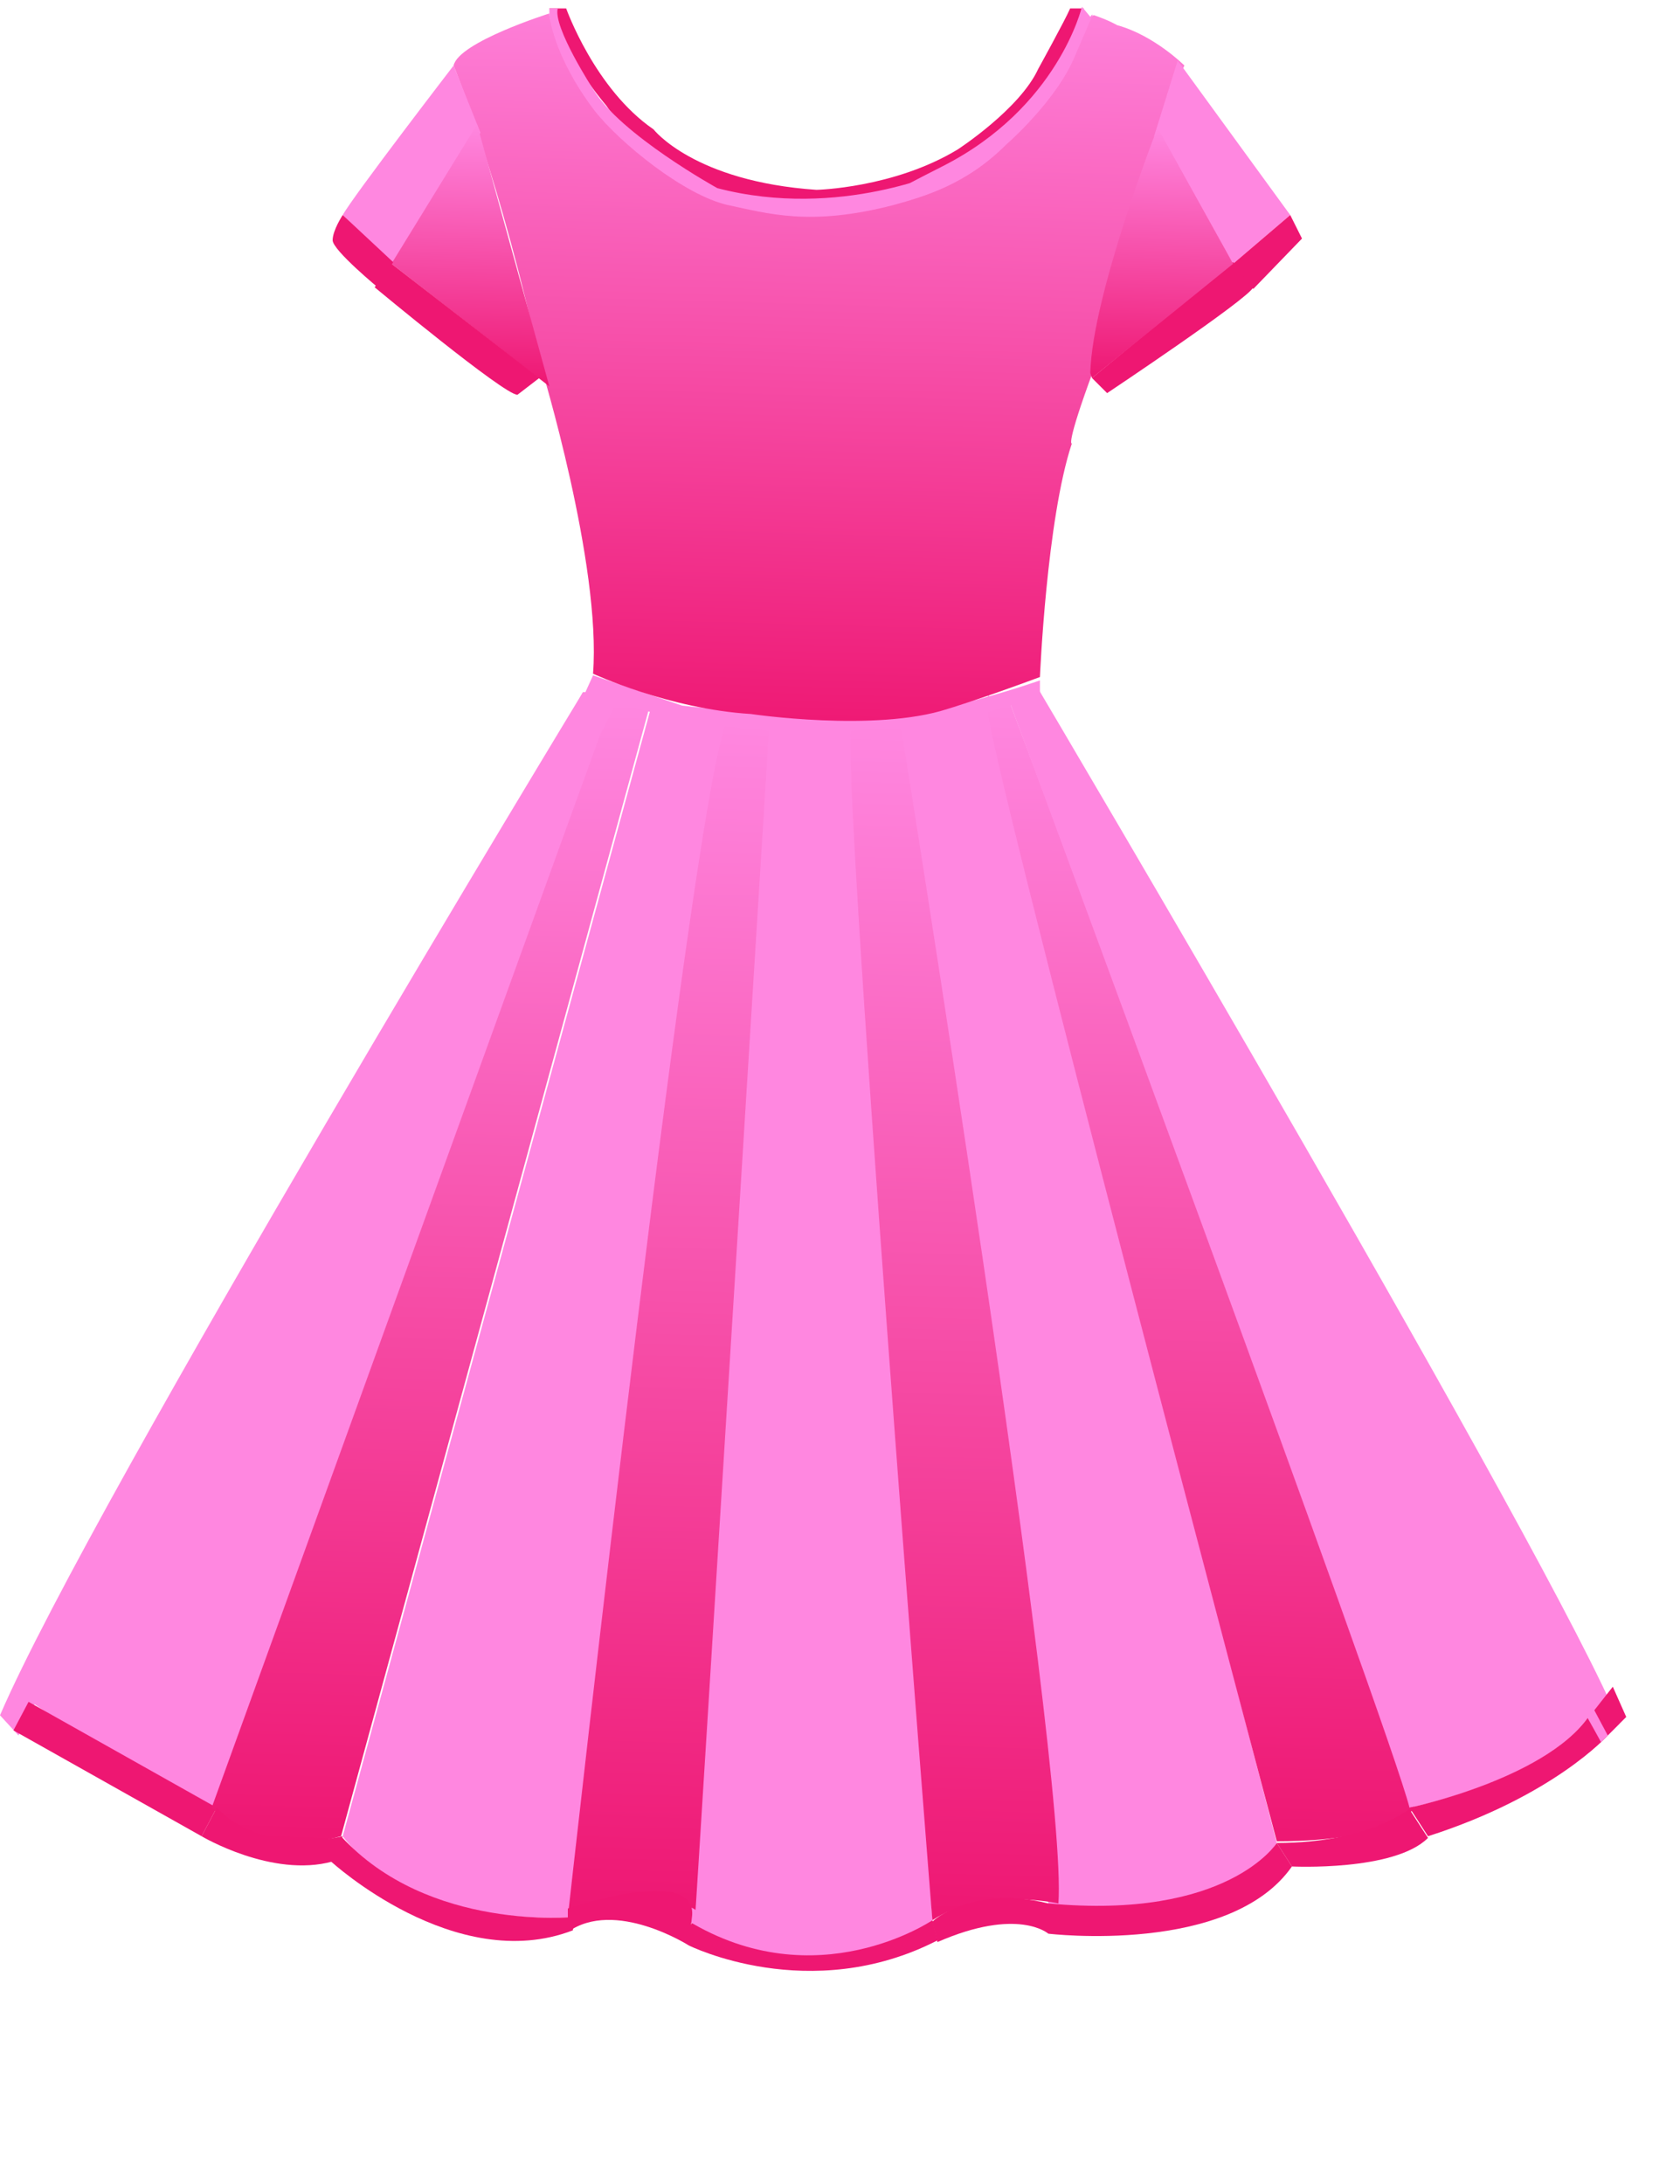
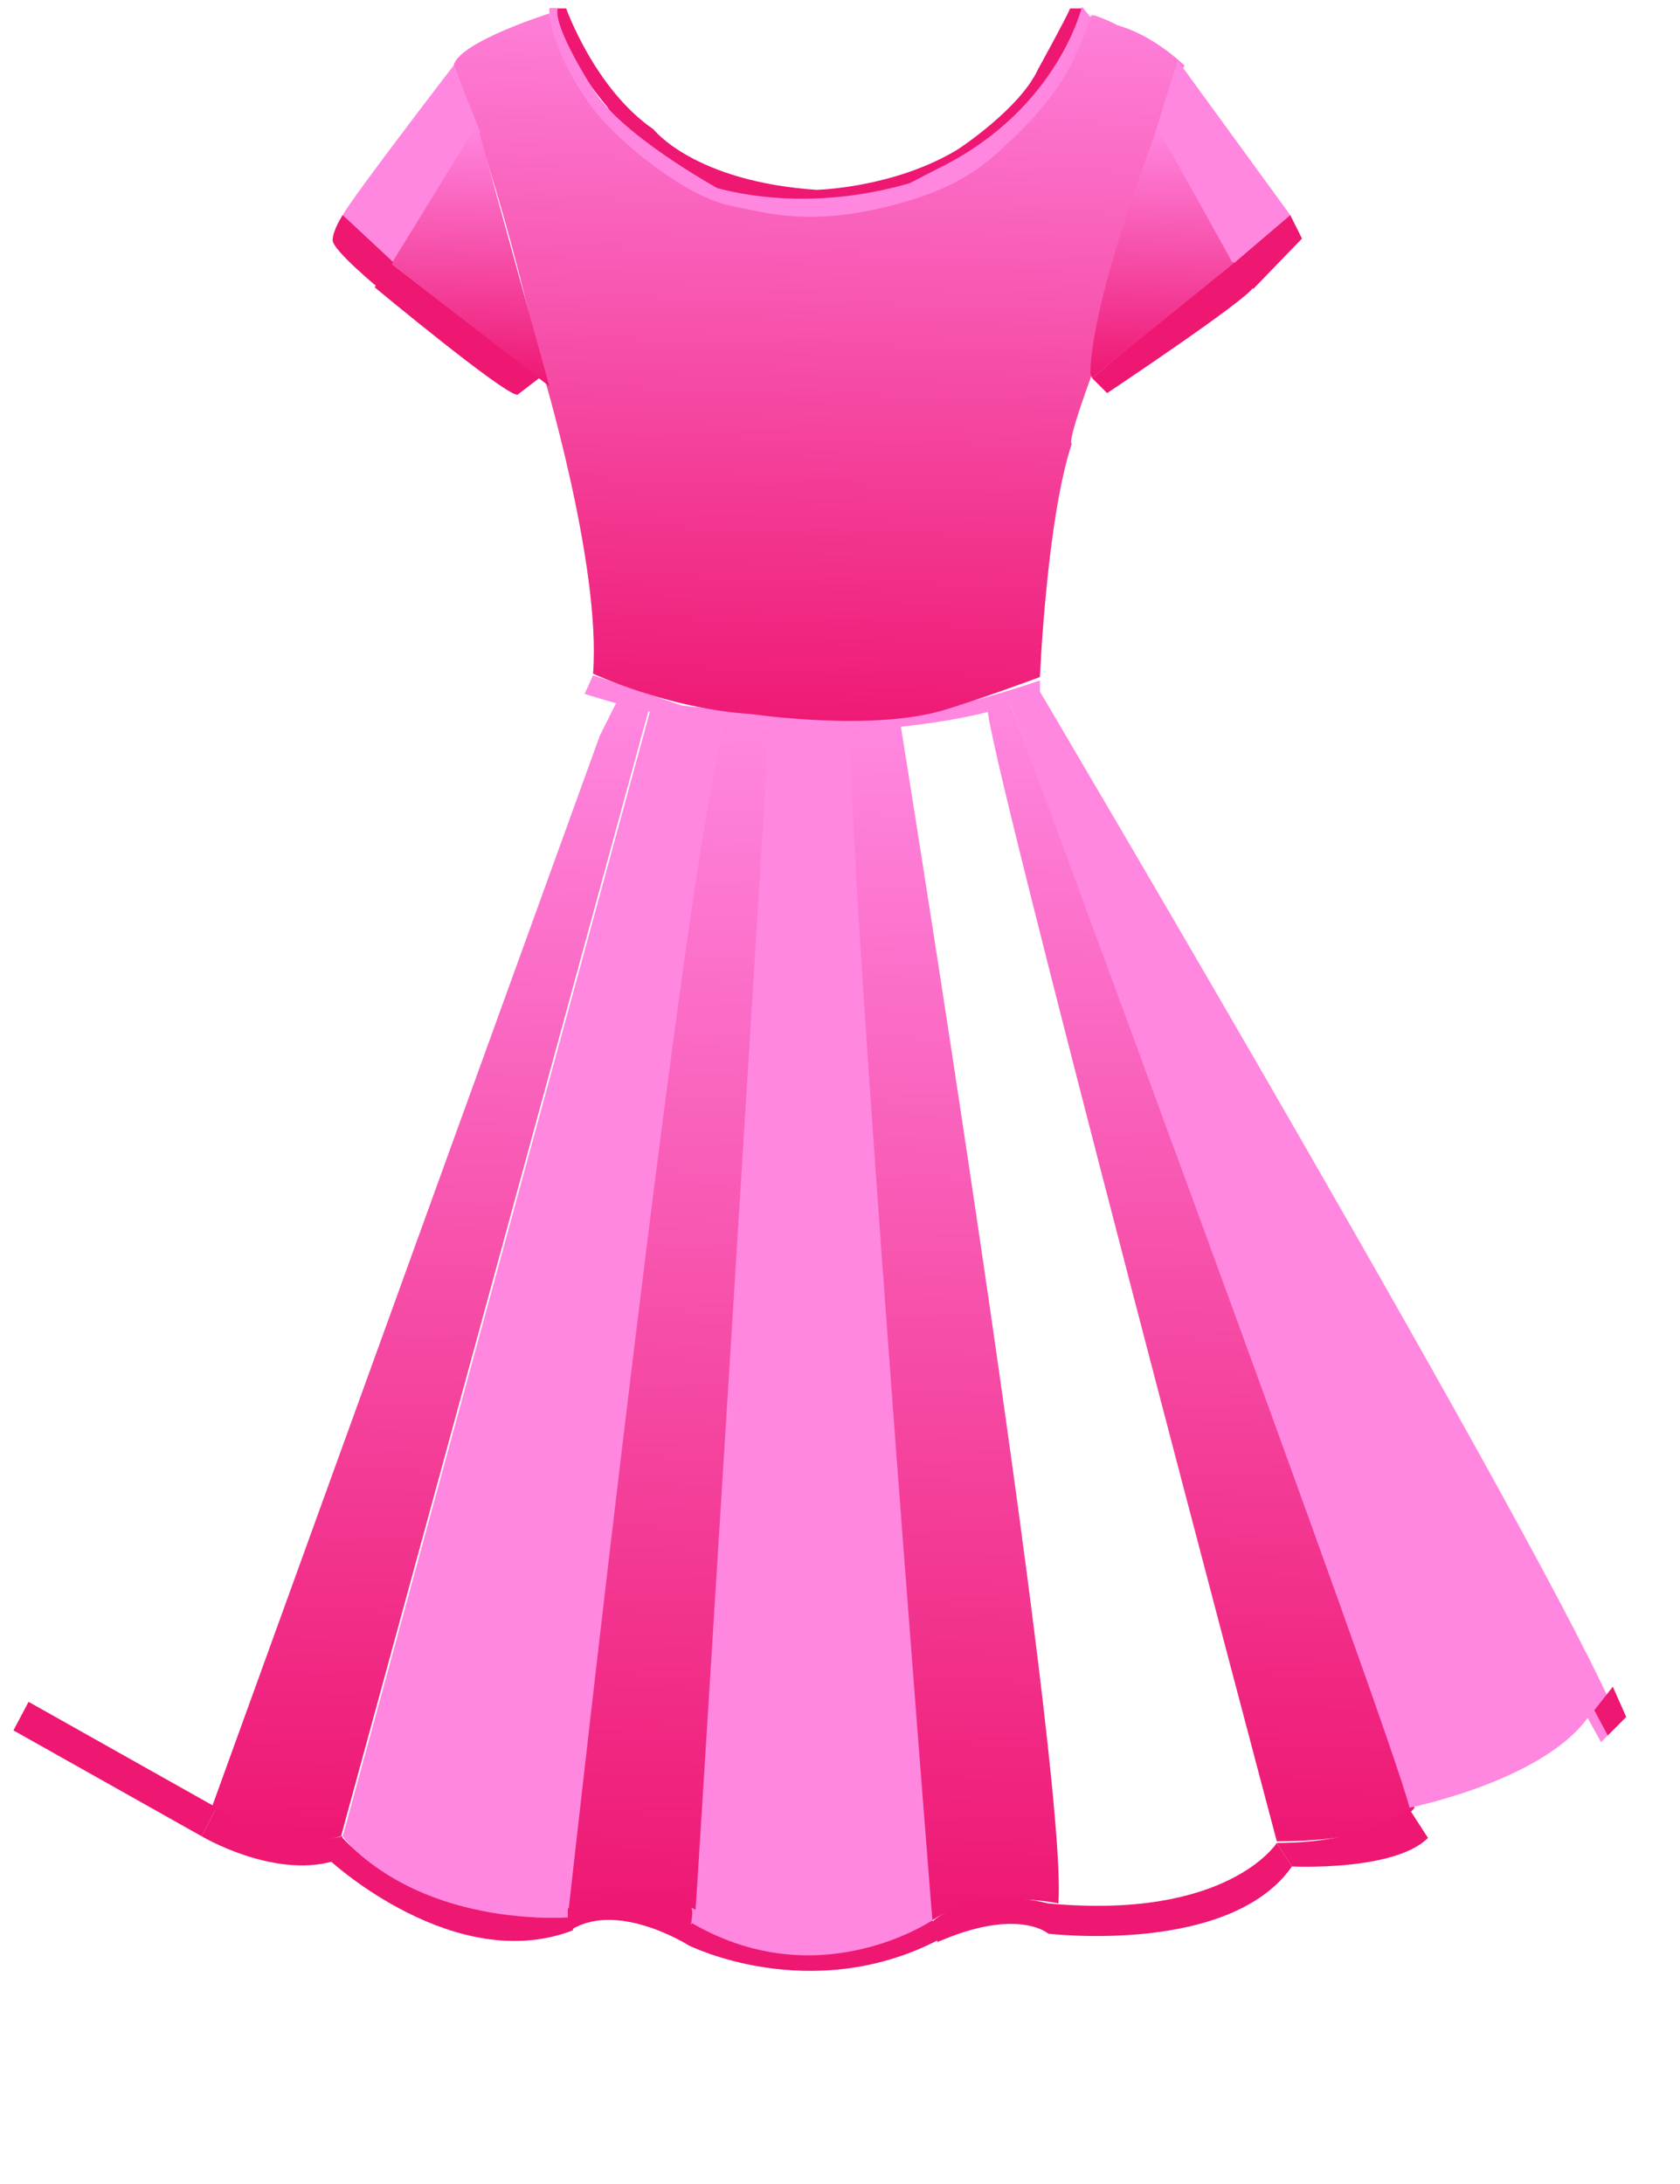
<svg xmlns="http://www.w3.org/2000/svg" enable-background="new 0 0 100 130" viewBox="0 0 100 130">
  <defs>
</defs>
-   <path fill="#FF87E0" d="M34.7,41.2c0,0-29.2,48.1-34.7,60.9l1.1,1.2l3-5.8l12.3-22c0,0,6.2-10.9,6.8-11.4s6.3-11.6,6.3-11.6  l5.7-11.1L34.7,41.2" />
  <path fill="#EE1772" d="M40.9,114.3l0.1,1.5c0,0,7.2,3.6,14.8-0.3l-0.3-1.2c0,0-8.9,3.4-14.2,0c-5.3-3.4,0,0,0,0l-0.2,0.3" />
  <path fill="#FF87E0" d="M45.4,43l5.7,0.3l4.4,71c0,0-6.9,4.7-14.6,0c-6.2-3.8,0,0,0,0l0,0c0,0,3.4-73.7,4.9-71" />
-   <path fill="#FF87E0" d="M53.2,42.8c0,0,9.1,60.8,9.2,70.6c0,0.9,0,0,0,0s9.3,2.8,13.6-3.7c0,0-17.2-66.1-17.2-68.8  c0.1-4.4,0,1.1,0,1.1S55.5,42.6,53.2,42.8" />
  <path fill="#EE1772" d="M62.4,113.3l0,1.8c0,0,10.8,1.3,14.5-4l-0.9-1.4C76,109.7,73.1,114.3,62.4,113.3  C52.1,112.3,62.4,113.3,62.4,113.3L62.4,113.3" />
  <linearGradient id="SVGID_1_" gradientUnits="userSpaceOnUse" x1="70.546" y1="109.585" x2="72.468" y2="42.172">
    <stop offset="0" style="stop-color:#EE1772" />
    <stop offset="1" style="stop-color:#FF87E0" />
  </linearGradient>
  <path fill="url(#SVGID_1_)" d="M58.8,42.2l1.3-0.4c0,0,20.6,54.7,24.1,65.8c0,0-1.2,2-8.2,2s0,0,0,0S58.4,43.3,58.8,42.2" />
  <path fill="#EE1772" d="M76,109.7l0.9,1.4c0,0,6.1,0.3,8.1-1.7l-1.1-1.7C83.9,107.6,81.6,109.7,76,109.7z" />
  <path fill="#FF87E0" d="M60.1,41.8c0,0,22.6,61,23.8,65.8c0,0,8.5-1.7,10.9-5.8c0,0-32.6-58.8-33.2-60.6c-0.6-1.8,0,0,0,0L60.1,41.8  " />
-   <path fill="#EE1772" d="M85,109.3l-1.1-1.7c0,0,8.6-1.8,10.9-5.8l0.9,1.5C95.7,103.3,92.5,106.9,85,109.3z" />
  <path fill="#FF87E0" d="M61.4,41.5l0.4-0.5c0,0,30.7,51.9,34.6,61.6c0,0-0.6,0.6-1.1,1.1C95.3,103.6,60.6,42.2,61.4,41.5" />
  <polygon fill="#EE1772" points="94.9,101.8 96,100.4 96.8,102.2 95.7,103.3 " />
-   <path fill="#FF87E0" d="M34.7,41.2l-33,60c0,0,7.9,5.5,11.2,6.4c0,0,23.2-66,24.3-65.7c1.1,0.3-0.5-0.1-0.5-0.1l-1.6-0.6" />
  <polygon fill="#EE1772" points="12,109.3 12.9,107.6 1.7,101.3 0.8,103 " />
  <linearGradient id="SVGID_2_" gradientUnits="userSpaceOnUse" x1="24.648" y1="109.851" x2="26.596" y2="41.53">
    <stop offset="0" style="stop-color:#EE1772" />
    <stop offset="1" style="stop-color:#FF87E0" />
  </linearGradient>
  <path fill="url(#SVGID_2_)" d="M35.7,43.8l-23.1,63.8c0,0,3.1,3,7.7,1.7l18.3-67l-1.9-0.5" />
  <path fill="#EE1772" d="M12.9,107.6l-0.9,1.7c0,0,4.2,2.5,7.8,1.5l0.6-1.5C20.4,109.3,15.7,110.5,12.9,107.6  C10.1,104.8,12.9,107.6,12.9,107.6" />
  <linearGradient id="SVGID_3_" gradientUnits="userSpaceOnUse" x1="55.748" y1="114.386" x2="57.777" y2="43.243">
    <stop offset="0" style="stop-color:#EE1772" />
    <stop offset="1" style="stop-color:#FF87E0" />
  </linearGradient>
  <path fill="url(#SVGID_3_)" d="M50.7,43.2l2.9-0.1c0,0,10,62,9.4,70.2c0,0-4.5-1-7.5,1C55.5,114.4,49.9,44,50.7,43.2" />
  <path fill="#FF87E0" d="M38.7,42.3l4.8,0.9c0,0-5.3,30.7-4.8,34.2c0,0-4.8,35.6-4.4,36.7c0,0-9.6,0.9-13.9-4.8L38.7,42.3" />
  <linearGradient id="SVGID_4_" gradientUnits="userSpaceOnUse" x1="38.738" y1="114.219" x2="40.779" y2="42.663">
    <stop offset="0" style="stop-color:#EE1772" />
    <stop offset="1" style="stop-color:#FF87E0" />
  </linearGradient>
  <path fill="url(#SVGID_4_)" d="M43.4,42.8l2.4,0.2c0,0-4.4,71-4.4,70.7c0-0.2-4.7-1.9-7.6,0.4C33.8,114.1,41.6,43.7,43.4,42.8" />
  <path fill="#EE1772" d="M41,115.8c0,0-4.4-2.8-7.2-0.8l0-1.4c0,0,7.6-2.6,7.4,0.4L41,115.8z" />
  <path fill="#EE1772" d="M62.4,113.3l0,1.8c0,0-1.8-1.6-6.6,0.5l-0.3-1.2C55.5,114.3,58,112.2,62.4,113.3z" />
  <path fill="#EE1772" d="M19.7,110.8c0,0,7.4,6.8,14.4,4.1l0.1-0.8c0,0-8.7,0.9-13.9-4.8L19.7,110.8z" />
  <path fill="#FF87E0" d="M35.3,40.2l-0.5,1.1c0,0,6.5,2.2,13,2.3c0,0,9.4,0,14.1-2.3l0-0.8c0,0-6.5,2.3-10.2,2.2c-3.6-0.1,0,0,0,0  l0,0c0,0-5,0-11.1-0.7L35.3,40.2" />
  <linearGradient id="SVGID_5_" gradientUnits="userSpaceOnUse" x1="47.539" y1="43.981" x2="48.861" y2="-2.358">
    <stop offset="0" style="stop-color:#EE1772" />
    <stop offset="1" style="stop-color:#FF87E0" />
  </linearGradient>
  <path fill="url(#SVGID_5_)" d="M32.7,0.8c0,0-5.4,1.7-5.7,3.1c0,0,2.8,6.8,5.2,17.9c0,0,3.6,11.8,3.1,18.3c0,0,4.5,2.1,9.4,2.4  c0,0,7.4,1.1,11.7-0.3c0,0,2-0.6,5.5-1.9c0,0,0.4-9.4,1.9-13.9c0,0-0.4,0.2,1.3-4.4l0.3-0.3c0,0,1.1-6.5,1.8-7.8  c0,0,0.8-4.3,1.8-6.3c0,0,0.7-2.1,1.5-3.7c0,0-1.8-1.8-4-2.4c0,0-0.5-0.3-1.4-0.6l-0.5,0.3c0,0-5.4,10.9-12.9,11c-7.6,0.1,0,0,0,0  S41,13.9,35.4,5.5c-5.7-8.4,0,0,0,0S32.7,2,32.7,0.8z" />
  <path fill="#FF87E0" d="M27,3.9c0,0-6,7.8-6.6,8.9c0,0,2.5,2.5,3,2.9l5.2-7.8L27,3.9z" />
  <polygon fill="#FF87E0" points="70.1,3.6 68.7,8.1 73.4,15.7 76.8,12.8 " />
  <path fill="#EE1772" d="M65,22.5l0.9,0.9c0,0,8.4-5.6,8.7-6.3l-1.2-1.5L65,22.5" />
  <polygon fill="#EE1772" points="76.8,12.8 77.5,14.2 74.6,17.2 73.4,15.7 " />
  <linearGradient id="SVGID_6_" gradientUnits="userSpaceOnUse" x1="69.059" y1="22.651" x2="69.487" y2="7.614">
    <stop offset="0" style="stop-color:#EE1772" />
    <stop offset="1" style="stop-color:#FF87E0" />
  </linearGradient>
  <path fill="url(#SVGID_6_)" d="M68.9,7.6c0,0-3.9,10-4,14.6l0.1,0.3l8.4-6.8L68.9,7.6z" />
  <linearGradient id="SVGID_7_" gradientUnits="userSpaceOnUse" x1="27.887" y1="22.838" x2="28.328" y2="7.364">
    <stop offset="0" style="stop-color:#EE1772" />
    <stop offset="1" style="stop-color:#FF87E0" />
  </linearGradient>
  <polygon fill="url(#SVGID_7_)" points="32.7,23 28.4,7.4 23.3,15.7 " />
  <path fill="#EE1772" d="M33.7,0.5c0,0,1.7,4.8,5.2,7.2c0,0,2.4,3.1,9.7,3.6c0,0,4.6-0.1,8.4-2.4c0,0,3.7-2.4,4.8-4.8  c0,0,1.6-2.9,1.9-3.6h0.8c0,0-0.1,2.9-3.6,6.5c0,0-5.6,5.1-9.7,5c0,0-7.2,0.8-10.3-1.6c0,0-3.1-1.6-4.8-4.1c0,0-1.8-2.1-2.8-4.3  l-0.6-1.5H33.7z" />
  <path fill="#EE1772" d="M23.3,15.7l-1,1.4c0,0,7.7,6.4,8.5,6.4l1.3-1L23.3,15.7" />
  <path fill="#EE1772" d="M20.4,12.8c0,0-0.6,0.9-0.6,1.5c0,0.6,2.8,2.9,2.8,2.9l0.8-1.6L20.4,12.8" />
  <path fill="#FF87E0" d="M32.7,0.5v0.4c0,0,0.2,2.4,2.7,5.7c1.5,1.9,5.3,5,7.9,5.6c2.4,0.5,4.9,1.3,9.9,0c1.8-0.5,4.3-1.2,6.7-3.6  c0,0,3-2.6,4.1-5.3c0,0,0.9-2.1,1-2.3C65.1,0.7,64.9,1,64.9,1l-0.5-0.6c0,0-1.4,6-8.3,9.5c-6.9,3.5,0.3,0.2,0.3,0.2s-6.4,3-13.7,1.1  c-7.3-1.9,0,0,0,0S36.9,8,35.3,5.3c-1.7-2.7,0,0,0,0s-2.4-3.7-2.1-4.8c0.4-1.1,0,0,0,0H32.7" />
</svg>